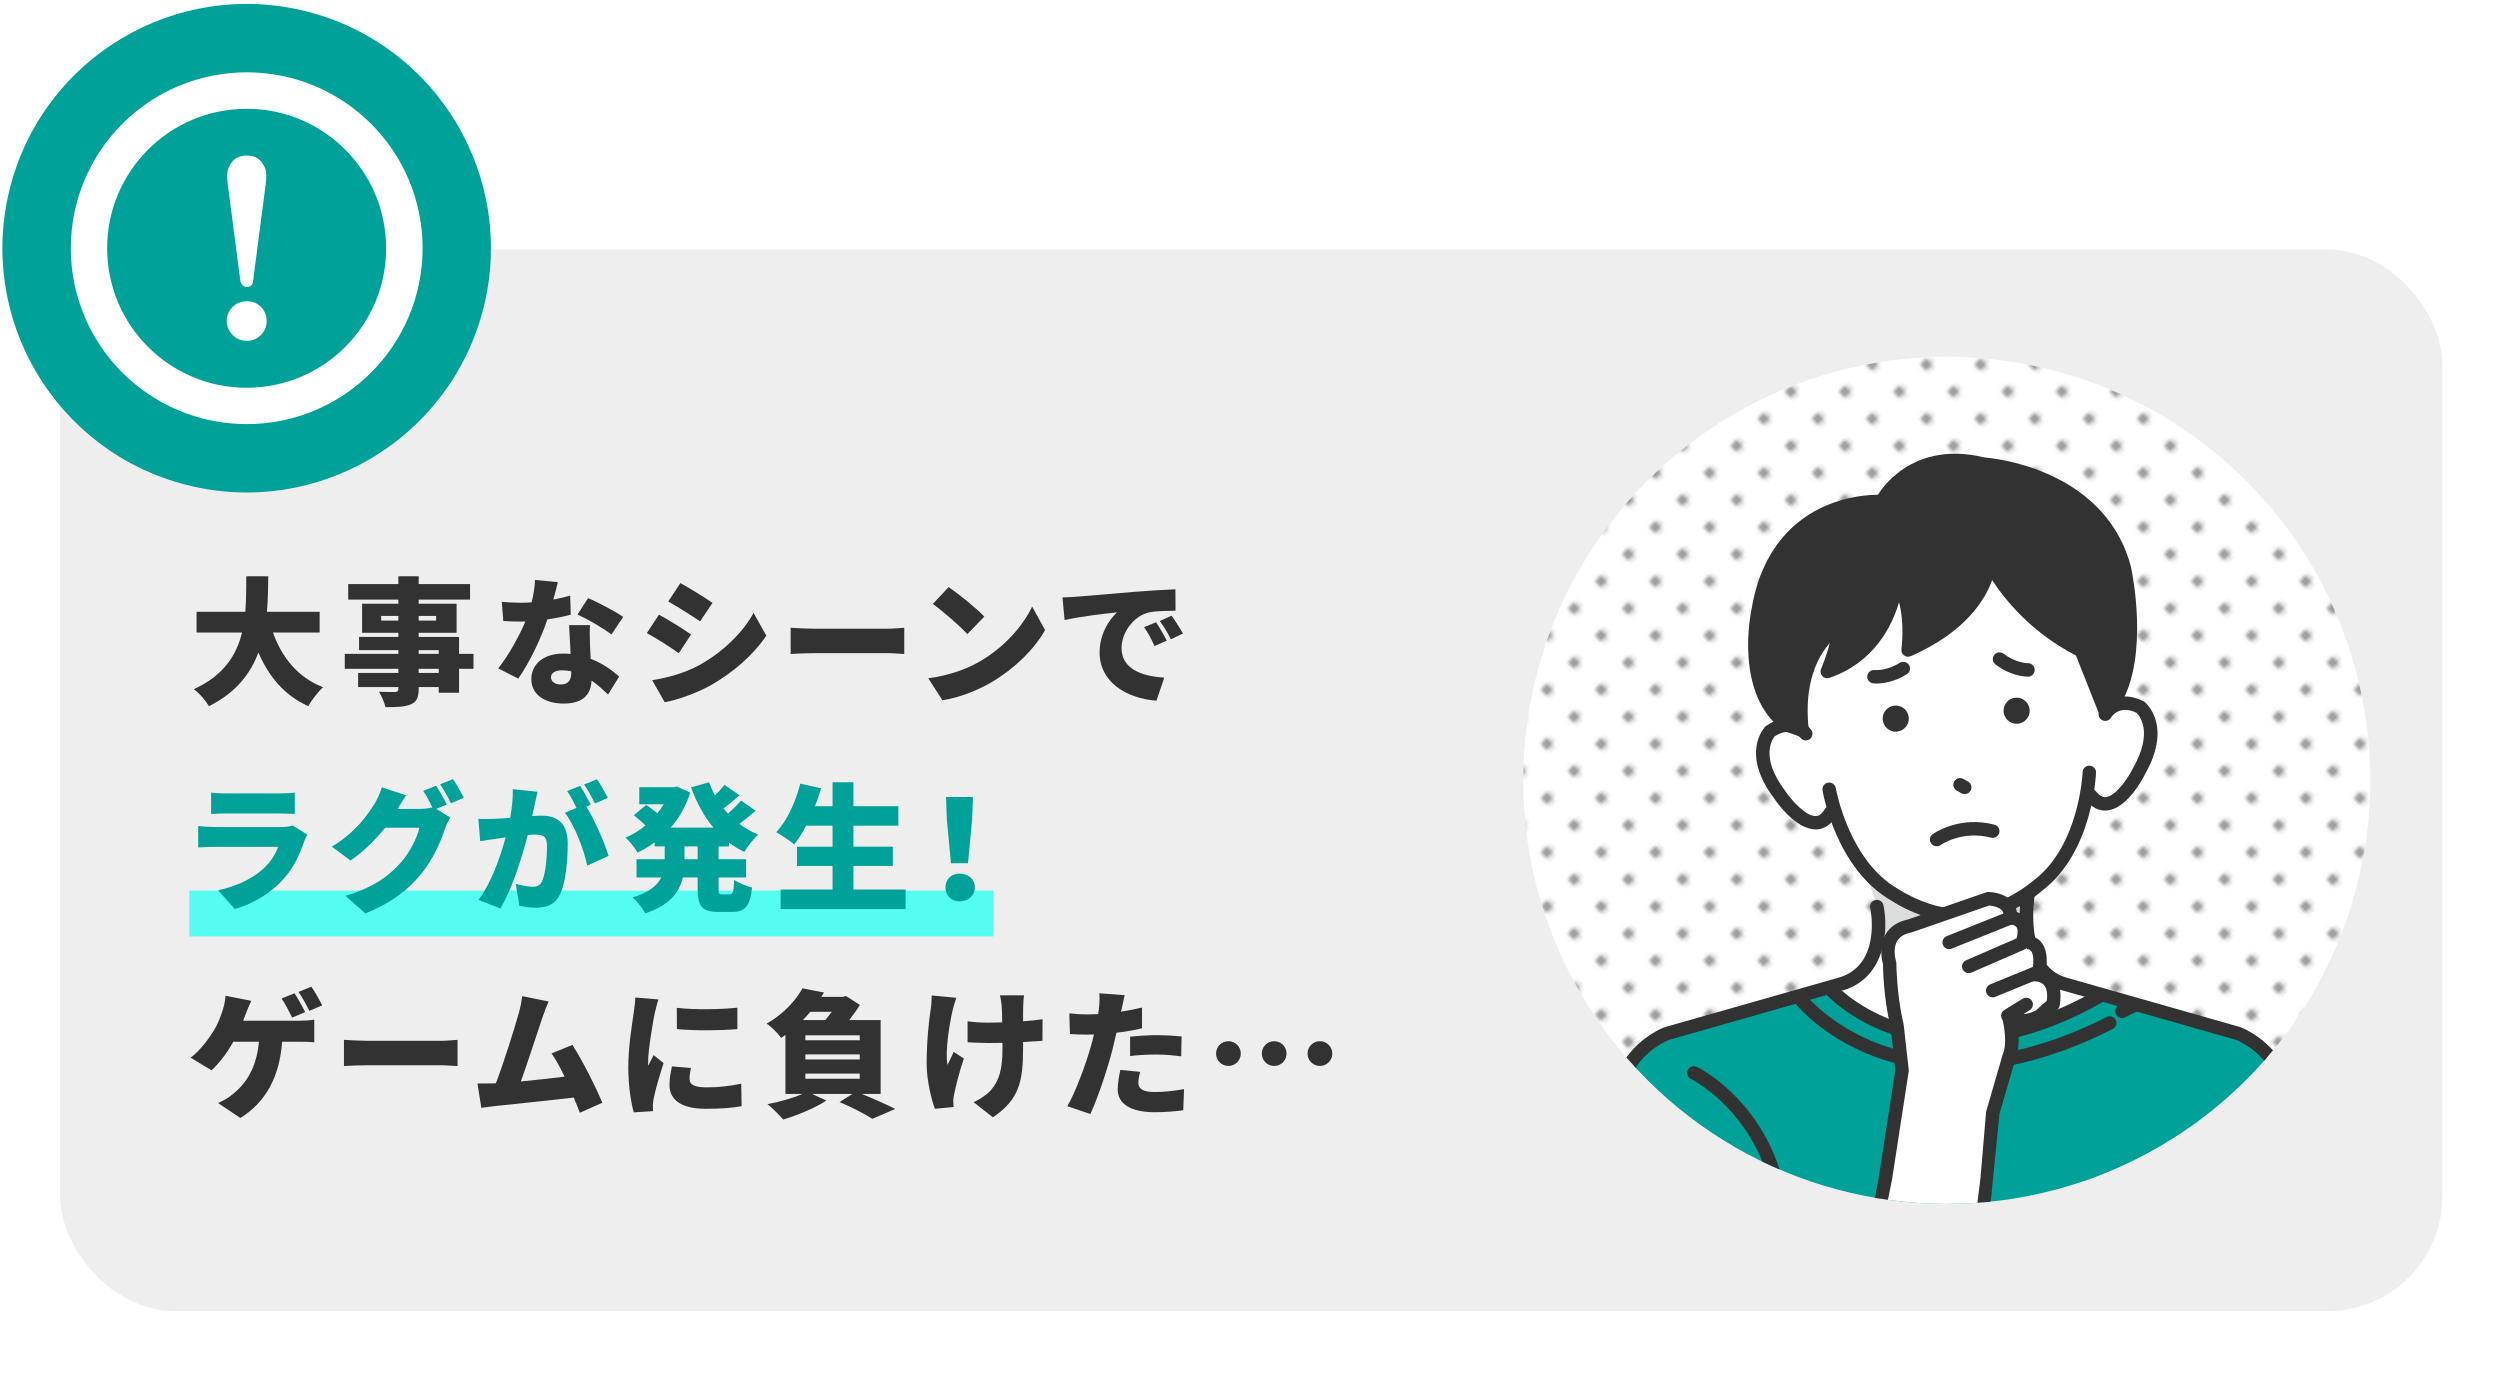
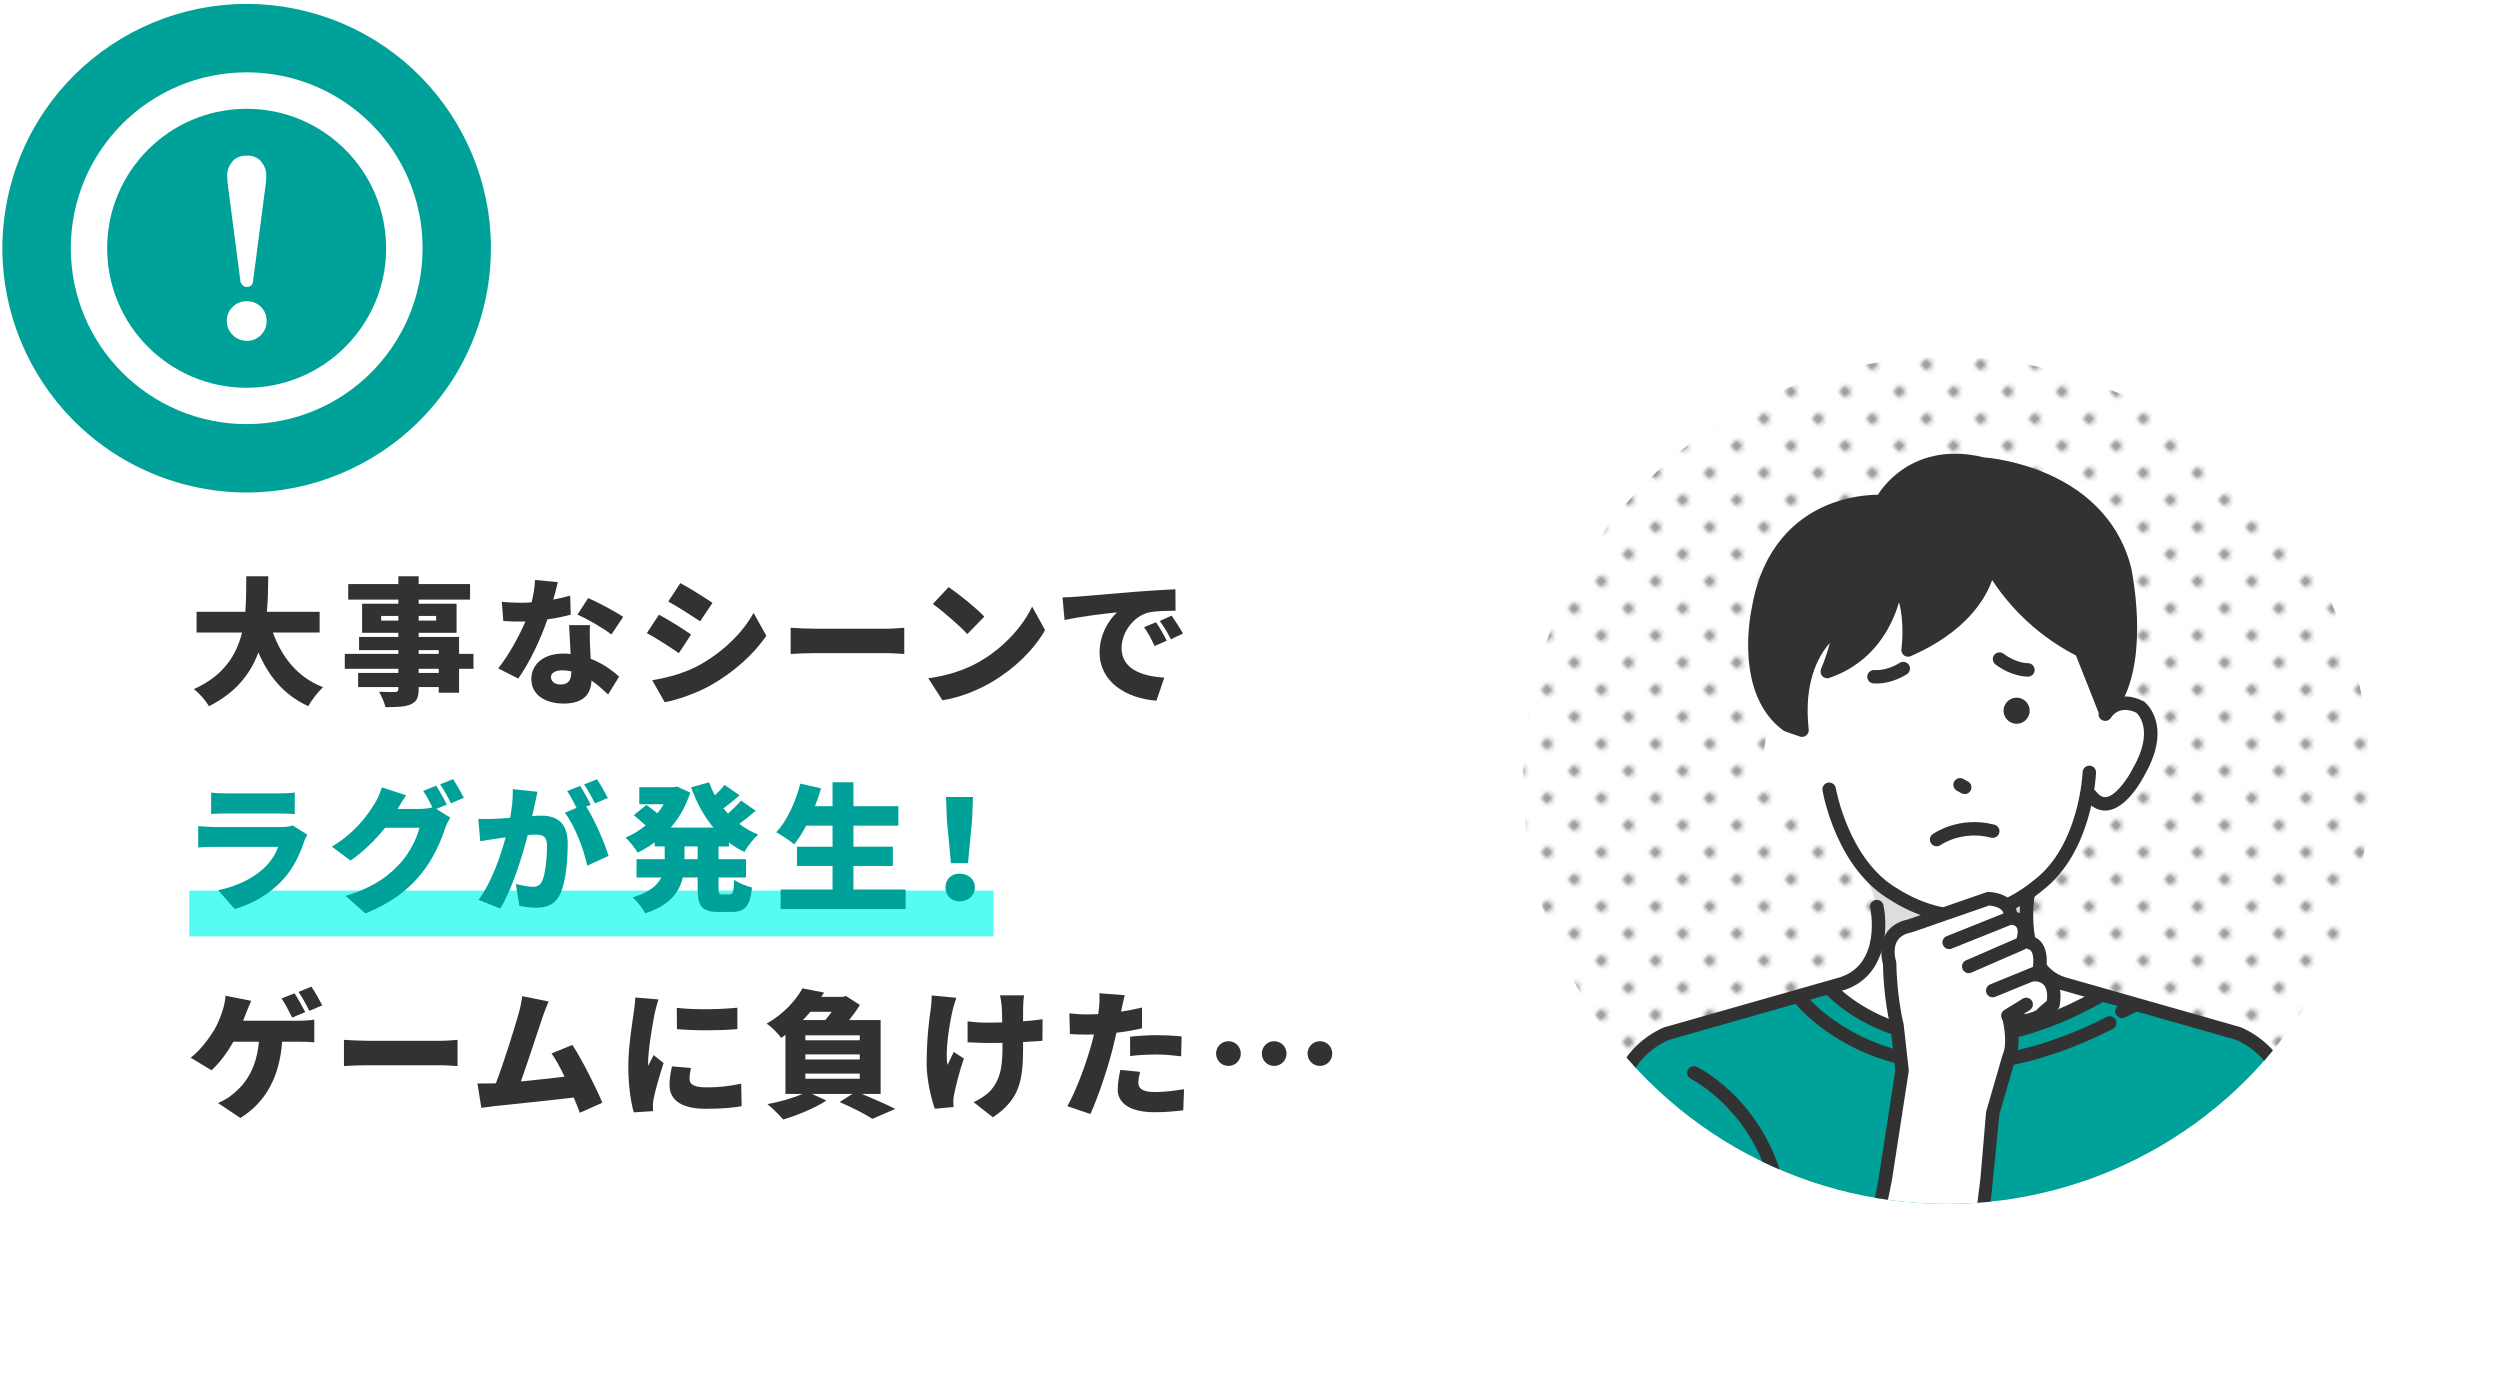
<svg xmlns="http://www.w3.org/2000/svg" id="_レイヤー_3" data-name="レイヤー 3" viewBox="0 0 364 200">
  <defs>
    <style>
      .cls-1 {
        fill: #fff;
      }

      .cls-2 {
        fill: #dcdddd;
      }

      .cls-3 {
        fill: #323232;
      }

      .cls-4 {
        fill: #3e3a39;
      }

      .cls-5 {
        fill: url(#_新規パターンスウォッチ_3);
        opacity: .5;
      }

      .cls-6 {
        fill: #55fcf2;
      }

      .cls-7 {
        clip-path: url(#clippath);
      }

      .cls-8 {
        fill: #00a199;
      }

      .cls-9 {
        fill: none;
      }

      .cls-10 {
        fill: #eee;
      }
    </style>
    <pattern id="_新規パターンスウォッチ_3" data-name="新規パターンスウォッチ 3" x="0" y="0" width="8.23" height="8.23" patternTransform="translate(-331.23 -2880.03) scale(.62)" patternUnits="userSpaceOnUse" viewBox="0 0 8.23 8.23">
      <g>
        <rect class="cls-9" y="0" width="8.23" height="8.23" />
        <circle class="cls-4" cx="4.12" cy="4.12" r="1.29" />
        <rect class="cls-9" x="0" y="0" width="8.23" height="8.23" />
      </g>
    </pattern>
    <clipPath id="clippath">
      <circle class="cls-9" cx="283.44" cy="113.62" r="61.67" transform="translate(2.68 233.7) rotate(-45)" />
    </clipPath>
  </defs>
  <rect class="cls-1" x=".36" y="27.78" width="363.64" height="171.67" rx="16.72" ry="16.72" />
-   <rect class="cls-10" x="8.76" y="36.34" width="346.85" height="154.56" rx="16.72" ry="16.72" />
  <circle class="cls-8" cx="35.92" cy="36.14" r="35.56" transform="translate(-7.96 62.05) rotate(-75.74)" />
  <g>
    <path class="cls-1" d="m54.03,18.03c-4.63-4.63-11.05-7.5-18.11-7.5-7.06,0-13.49,2.87-18.11,7.5-4.63,4.63-7.5,11.05-7.5,18.11,0,7.06,2.87,13.49,7.5,18.11,4.63,4.63,11.05,7.5,18.11,7.5,7.06,0,13.48-2.87,18.11-7.5,4.63-4.63,7.5-11.05,7.5-18.11,0-7.06-2.87-13.49-7.5-18.11Zm-3.76,3.76c3.68,3.68,5.94,8.74,5.95,14.36,0,5.61-2.27,10.67-5.95,14.36-3.68,3.68-8.74,5.94-14.36,5.95-5.61,0-10.67-2.27-14.36-5.95-3.68-3.68-5.94-8.74-5.95-14.36,0-5.61,2.27-10.67,5.95-14.36,3.68-3.68,8.74-5.94,14.36-5.95,5.61,0,10.67,2.27,14.36,5.95Z" />
    <path class="cls-1" d="m34.99,40.9c.03.21.14.41.31.6.17.19.38.29.62.29.56,0,.87-.3.93-.89l1.87-14.33c.03-.25.05-.61.05-1.08,0-.72-.25-1.37-.74-1.96-.49-.59-1.2-.88-2.1-.88s-1.65.3-2.13.91c-.48.59-.72,1.24-.72,1.94,0,.43.02.79.05,1.08l1.87,14.33Z" />
    <path class="cls-1" d="m35.92,49.63c.81,0,1.5-.28,2.06-.84.56-.56.84-1.24.84-2.06s-.28-1.5-.84-2.06c-.54-.54-1.23-.81-2.06-.81s-1.5.28-2.06.84c-.56.56-.84,1.24-.84,2.03s.28,1.44.84,2.03c.56.57,1.24.86,2.06.86Z" />
  </g>
  <rect class="cls-6" x="27.56" y="129.67" width="117.11" height="6.67" />
  <circle class="cls-1" cx="283.44" cy="113.62" r="61.67" transform="translate(2.68 233.7) rotate(-45)" />
  <circle class="cls-5" cx="283.44" cy="113.62" r="61.67" transform="translate(2.68 233.7) rotate(-45)" />
  <g class="cls-7">
    <g>
      <path class="cls-1" d="m331.45,156.61s-2.18-5-6.84-6.33l-19.23-5.48s-8.9-.98-10.32-7.1c0,0-1.32-10.21,2.25-14.94h-26.62c3.57,4.73,2.25,14.94,2.25,14.94-1.42,6.12-10.32,7.1-10.32,7.1l-19.23,5.48c-4.66,1.33-7.26,8.03-7.26,8.03l2.02,11.7.78.75,44.28.52h46.57l1.37-3.72.33-10.95Z" />
      <path class="cls-2" d="m271.74,128.01s2.61,4.21,1.54,8.42l23.15,4.07s-2.47-8.19-1.37-10.98l-23.32-1.5Z" />
      <path class="cls-1" d="m312.44,103.99c-2.69-2.98-6.01-.73-6.01-.73l-.99-16.06-10.13-4.72-11.29.73-1.54.1-11.29.73-9.43,6,1.15,16.77s-3.39-2.94-5.67.37c0,0-2.82,7.14,6.88,12.96,0,0,2.51-.77,3.06-1.91,0,0,5.58,16.78,19.33,15.14,13.84-.15,17.42-17.24,17.42-17.24.69,1.06,3.07,1.23,3.07,1.23,9.71-7.01,5.44-13.36,5.44-13.36Z" />
      <path class="cls-8" d="m332.84,157.04s-3.48-5.04-8.15-6.37l-19.23-5.48c-23.53,11.68-33.5,3.4-38.87-1.11-.18.03-3.89,1.11-3.89,1.11l-19.23,5.48c-4.66,1.33-7.27,7.2-7.27,7.2l2.31,12.19,2.48,15.23,30.75-1.62h16.25l38.16,2.79,4.03-16.98,2.66-12.45Z" />
      <path class="cls-3" d="m285.58,134.34c-5.29,0-9.72-2.89-10.21-3.22-8-4.58-9.93-15.57-10.01-16.04-.09-.53.27-1.04.8-1.13.53-.09,1.04.27,1.13.8.02.1,1.87,10.58,9.08,14.69l.07.04s4.8,3.25,10.03,2.87c5.27-.3,9.54-4.11,9.59-4.14l.07-.05c6.62-5,7.1-15.63,7.1-15.74.02-.54.47-.96,1.01-.94.54.02.96.47.94,1.01-.02.47-.51,11.63-7.85,17.2-.47.41-4.99,4.28-10.73,4.61-.34.02-.68.04-1.02.04Z" />
-       <path class="cls-3" d="m264.35,120.76c-2.89,0-5.66-3.95-6.04-4.52-4.95-6.57-1.43-10.3-1.28-10.45l.07-.07.08-.05c3.14-2.14,5.63-.57,6.51.56.33.43.25,1.04-.17,1.37-.42.33-1.03.26-1.37-.17-.24-.3-1.54-1.67-3.77-.21-.34.43-2.13,3.06,1.5,7.87l.03.05c.96,1.43,3,3.68,4.43,3.68.01,0,.02,0,.03,0,.18,0,.73-.02,1.32-1.01.28-.46.88-.61,1.34-.34.46.28.61.88.34,1.34-.95,1.58-2.13,1.94-2.95,1.96-.03,0-.05,0-.08,0Z" />
      <path class="cls-3" d="m306.51,118.02c-.8,0-1.86-.31-2.86-1.58-.33-.42-.26-1.04.16-1.37.42-.33,1.04-.26,1.37.16.72.91,1.26.85,1.44.83,1.42-.15,3.18-2.67,3.95-4.23l.03-.05c2.96-5.22.89-7.6.47-8-2.54-1.22-3.66.62-3.7.7-.27.47-.87.62-1.34.35-.47-.27-.62-.87-.35-1.34.72-1.23,2.99-3.11,6.38-1.4l.09.04.08.06c.17.13,4.14,3.38.09,10.53-.31.62-2.58,4.97-5.48,5.28-.1.01-.21.02-.32.02Z" />
      <g>
        <path class="cls-3" d="m309.36,82.88c-3.61-14.27-20.61-15.32-20.61-15.32-10.64-2.65-14.78,5.46-14.78,5.46,0,0-15.1-1.03-17.94,15.67,0,0-2.66,11.86,4.22,16.88l2.13.74c-1.27-11.47,5.41-15.14,5.41-15.14-.05,2.68-1.74,6.6-1.74,6.6,9.32-3.19,10.12-13.28,10.12-13.28,2.59,3.85,1.67,10.16,1.67,10.16,11.61-5.11,11.85-12.82,11.85-12.82,0,0,3.8,8.12,13.37,12.92l3.38,8.52,1.56-1.32c3.98-6.84,1.38-19.05,1.38-19.05Z" />
        <path class="cls-3" d="m262.38,107.29c-.11,0-.21-.02-.32-.05l-2.13-.74c-.09-.03-.18-.08-.26-.13-7.22-5.27-4.78-17.06-4.61-17.86,1.55-9.04,6.62-13.04,10.6-14.8,3.36-1.49,6.47-1.67,7.75-1.67.5-.78,1.59-2.24,3.38-3.53,2.32-1.66,6.29-3.34,12.1-1.91.67.05,4.71.43,9.19,2.38,6.44,2.8,10.66,7.53,12.22,13.67,0,.01,0,.02,0,.04.11.51,2.64,12.66-1.49,19.75-.06.1-.13.18-.21.25l-1.56,1.32c-.24.2-.56.28-.87.2-.31-.08-.56-.3-.67-.59l-3.24-8.18c-6.54-3.37-10.39-8.19-12.2-10.98-1.03,2.89-3.9,7.58-11.85,11.08-.33.14-.7.1-.99-.12-.28-.22-.43-.57-.37-.92,0-.05.5-3.6-.35-6.81-1.01,3.44-3.61,8.77-10.14,11.01-.37.13-.77.02-1.03-.26-.26-.28-.33-.7-.18-1.05.01-.03.79-1.84,1.27-3.77-1.69,1.92-3.83,5.77-3.07,12.59.04.33-.1.66-.36.87-.18.14-.39.21-.61.21Zm-1.67-2.59l.57.2c-.61-10.8,5.75-14.43,6.04-14.59.31-.17.68-.16.98.02.3.18.48.51.47.85-.03,1.52-.53,3.37-1,4.78,6.68-3.55,7.39-11.2,7.42-11.56.03-.41.33-.76.73-.87.4-.1.83.05,1.06.4,1.92,2.85,2.07,6.83,1.97,9.1,9.36-4.71,9.74-10.97,9.75-11.25.02-.45.34-.83.79-.92.44-.09.89.13,1.08.54.04.08,3.8,7.88,12.92,12.46.21.11.38.29.47.51l2.88,7.26.39-.33c3.56-6.35,1.29-17.7,1.19-18.2-1.42-5.58-5.13-9.72-11.04-12.31-4.5-1.97-8.64-2.25-8.68-2.26-.06,0-.12-.01-.18-.03-9.72-2.43-13.52,4.66-13.68,4.96-.18.35-.55.55-.94.53-.03,0-3.65-.21-7.51,1.52-5.12,2.3-8.28,6.79-9.4,13.34,0,.02,0,.03,0,.05-.02.11-2.41,11.16,3.73,15.79Z" />
      </g>
      <path class="cls-3" d="m295.25,98.52c-.34,0-2.47-.07-4.71-1.78-.43-.33-.51-.94-.19-1.37.33-.43.94-.51,1.37-.19,1.83,1.39,3.5,1.38,3.52,1.38.54-.02.99.41,1.01.95.02.54-.41.99-.95,1.01,0,0-.02,0-.05,0Z" />
      <path class="cls-3" d="m273.19,99.52c-.27,0-.44-.02-.46-.02-.54-.07-.92-.55-.85-1.09.07-.53.55-.91,1.08-.85.08,0,1.7.16,3.64-1.05.46-.28,1.06-.14,1.35.31.29.46.14,1.06-.31,1.35-1.91,1.19-3.65,1.35-4.44,1.35Z" />
      <path class="cls-3" d="m286.07,115.62c-.16,0-.33-.04-.48-.12l-.68-.38c-.47-.26-.64-.86-.38-1.33.26-.47.86-.64,1.33-.38l.68.38c.47.26.64.86.38,1.33-.18.32-.51.5-.85.5Z" />
      <path class="cls-3" d="m293.74,105.38h0c-1.04.07-1.95-.73-2.02-1.78h0c-.07-1.04.73-1.95,1.78-2.02h0c1.04-.07,1.95.73,2.02,1.78h0c.07,1.04-.73,1.95-1.78,2.02Z" />
-       <path class="cls-3" d="m276.14,106.53h0c-1.04.07-1.95-.73-2.02-1.78h0c-.07-1.04.73-1.95,1.78-2.02h0c1.04-.07,1.95.73,2.02,1.78h0c.07,1.04-.73,1.95-1.78,2.02Z" />
      <path class="cls-3" d="m241.18,186.47c-.44,0-3.25-14.58-3.35-15.03l-2.75-11.6c-.02-.07-.03-.15-.03-.23,0-7.07,6.94-9.91,7.23-10.02.03-.01.06-.02.09-.03l25.53-7.27c6.02-1.92,4.48-9.76,4.41-10.09-.11-.53.23-1.05.76-1.16.53-.11,1.05.23,1.16.76.71,3.42.43,10.4-5.75,12.36,0,0-.02,0-.03,0l-25.49,7.26c-.56.24-5.89,2.61-5.96,8.08l2.72,11.49c.12.53,2.74,15.36,2.21,15.48-.08.02-.69,0-.76,0Zm27.01-43.25h0,0Z" />
      <path class="cls-3" d="m329.67,172.64c-.07,0-.15,0-.23-.03-.53-.12-.85-.65-.73-1.18l2.84-11.94c-.07-5.46-5.39-7.84-5.96-8.08l-25.49-7.26s-.02,0-.03,0c-7.69-2.44-5.84-13.62-5.75-14.09.09-.53.6-.89,1.13-.8.53.09.89.6.8,1.13h0c-.02.1-1.64,9.95,4.41,11.89l25.53,7.27s.06.02.09.03c.3.12,7.23,2.95,7.23,10.02,0,.08,0,.15-.03.23l-2.86,12.06c-.11.45-.51.75-.95.75Z" />
      <path class="cls-3" d="m308.96,148.23c-.36,0-.71-.2-.88-.55-.24-.48-.04-1.07.45-1.31l1.84-.9c.49-.24,1.07-.04,1.31.45.24.48.04,1.07-.45,1.31l-1.84.9c-.14.07-.29.1-.43.1Z" />
      <path class="cls-3" d="m285.01,152.16c-3.45,0-6.38-.56-8.72-1.29-6.75-2.1-10.28-5.97-10.43-6.14-.36-.4-.33-1.02.07-1.38.4-.36,1.02-.33,1.38.07h0s3.39,3.69,9.66,5.61c8.31,2.55,17.99.92,28.01-4.7.47-.26,1.07-.1,1.33.37.26.47.1,1.07-.37,1.33-8.25,4.63-15.3,6.12-20.93,6.12Z" />
      <path class="cls-3" d="m284.82,155.93c-4.18,0-8.17-.7-11.89-2.09-7.67-2.87-11.49-7.65-11.65-7.85-.33-.42-.26-1.04.16-1.37.42-.33,1.04-.26,1.37.16.05.06,3.72,4.61,10.9,7.27,9.53,3.53,20.96,2.15,33.04-3.98.48-.24,1.07-.05,1.31.43.24.48.05,1.07-.43,1.31-7.02,3.56-13.82,5.59-20.2,6.03-.88.06-1.76.09-2.62.09Z" />
      <path class="cls-3" d="m260.75,183.68c-.41,0-3.31-12.21-3.44-12.62-3.19-9.99-11.03-13.93-11.11-13.97-.48-.24-.69-.82-.45-1.31.24-.48.82-.69,1.31-.45.35.17,8.66,4.32,12.11,15.13.16.51,2.78,13.6,2.27,13.76-.1.03-.59-.54-.69-.54Z" />
      <path class="cls-3" d="m281.97,123.22c-.3,0-.6-.14-.79-.41-.32-.44-.22-1.05.22-1.36.16-.11,3.85-2.71,8.99-1.38.52.14.84.67.7,1.19-.14.52-.67.84-1.19.7-4.26-1.1-7.32,1.05-7.35,1.08-.17.12-.37.18-.57.18Z" />
      <g>
        <path class="cls-1" d="m299.25,145.71c.12-4.34-2.63-3.82-2.63-3.82l.28-.41c.79-4.74-1.93-4.25-1.93-4.25l-.55.12c.79-4.74-1.93-4.25-1.93-4.25.38-2.75-2.98-2.25-2.98-2.25l-11.41,3.96c-4.49.92-2.97,5.43-2.97,5.43,0,0,.01,4.65,1.08,9.09l1.2,6.5-5.68,27.86h16.25l2.15-21.66,2.37-8.18c.81-1.82.16-4.92.02-5.51l.32,1.37,3.71-1.58,2.68-2.42Z" />
        <path class="cls-3" d="m272.76,182.92s-.97.77-1.02.76c-.53-.08,1.73-11.72,1.81-12.25l2.41-15.63-.71-6.31c-.98-4.1-1.08-8.28-1.09-9.11-.16-.59-.62-2.6.36-4.31.65-1.14,1.77-1.88,3.32-2.21l11.35-3.94c.11-.04.22-.05.34-.05.23,0,2.31.08,3.45,1.41.57.67.81,1.54.67,2.51-.05.35-.28.64-.61.77l-8.88,3.56c-.5.2-1.07-.04-1.27-.54-.2-.5.04-1.07.54-1.27l8.27-3.31c-.04-.21-.13-.35-.21-.44-.44-.51-1.41-.68-1.85-.72l-11.23,3.89s-.08.03-.12.03c-1.02.21-1.7.63-2.07,1.28-.7,1.21-.17,2.87-.16,2.89.03.1.05.2.05.31,0,.05.03,4.6,1.05,8.87,0,.04.02.08.02.12l.73,6.5c0,.09,0,.17,0,.26l-2.43,15.75c-.07.48-2.24,11.19-2.72,11.19Z" />
        <path class="cls-3" d="m286.65,141.7c-.38,0-.74-.22-.9-.59-.22-.5.01-1.07.51-1.29l7.36-3.2c.21-.74.2-1.31-.01-1.62-.27-.37-.9-.38-.91-.38h0c-.53.02-.99-.41-1-.95s.41-.99.95-1.01c.17,0,1.66-.02,2.54,1.17.67.92.73,2.2.16,3.82-.09.26-.28.47-.53.57l-7.77,3.38c-.13.06-.26.08-.39.08Z" />
        <path class="cls-3" d="m290.14,145.22c-.39,0-.75-.23-.91-.61-.2-.5.03-1.07.53-1.28l6.24-2.55c.19-1.63-.16-2.21-.33-2.39-.22-.23-.53-.2-.56-.2h.02s-.35-1.93-.35-1.93c.13-.02,1.31-.2,2.25.72.91.9,1.19,2.47.83,4.65-.06.33-.28.62-.59.74l-6.76,2.77c-.12.05-.25.07-.37.07Z" />
        <path class="cls-3" d="m294.6,149.58c-.31,0-.63-.04-.93-.12-.71-.2-1.26-.66-1.62-1.32-.26-.48-.08-1.07.4-1.32.48-.26,1.07-.08,1.32.4.11.2.24.31.44.37.62.18,1.65-.17,2.24-.47.67-.67,1.22-1.13,1.57-1.4.1-.82.06-1.78-.45-2.33-.54-.58-1.46-.51-1.47-.51-.54.06-1.02-.33-1.07-.87-.06-.54.33-1.02.87-1.07.19-.02,1.9-.16,3.09,1.12.92.98,1.22,2.45.9,4.37-.04.27-.2.5-.42.65,0,0-.73.5-1.73,1.52-.06.07-.14.12-.22.17-.18.1-1.53.83-2.93.83Z" />
        <path class="cls-3" d="m287.99,183.68s-.78.51-.8.51c-.54-.05,1.12-12.07,1.16-12.6l.82-9.65c0-.06.02-.13.04-.19l2.37-8.18s.03-.08.05-.12c.62-1.41.17-4.07-.05-4.98-.13-.52.19-1.05.71-1.19.52-.13,1.05.19,1.19.71.1.4.93,3.91-.03,6.18l-2.33,8.02-1.2,12.12c-.04.51-1.42,9.36-1.92,9.36Z" />
        <path class="cls-3" d="m292.34,148.87c-.33,0-.65-.16-.83-.46-.28-.46-.14-1.06.32-1.35l2.67-1.65c.46-.28,1.06-.14,1.35.32.28.46.14,1.06-.32,1.35l-2.67,1.65c-.16.1-.34.15-.51.15Z" />
      </g>
    </g>
  </g>
  <g>
    <path class="cls-3" d="m39.74,92.1c1.3,3.62,3.62,6.54,7.3,7.96-.72.64-1.7,1.92-2.16,2.76-3.52-1.62-5.72-4.28-7.26-7.82-1.14,3.08-3.26,5.86-7.2,7.82-.46-.8-1.34-1.84-2.2-2.48,4.38-1.98,6.22-4.98,7.02-8.24h-6.62v-3.02h7.1c.14-1.76.12-3.52.14-5.18h3.2c-.02,1.66-.04,3.42-.2,5.18h7.68v3.02h-6.8Z" />
    <path class="cls-3" d="m68.94,97.38h-2.1v3.48h-2.96v-.82h-2.92v.24c0,1.32-.3,1.88-1.16,2.28-.86.36-1.96.4-3.68.4-.14-.66-.58-1.66-.94-2.24.82.04,2,.04,2.32.04.38-.02.5-.14.5-.48v-.24h-5.86v-2.06h5.86v-.6h-7.8v-2.18h7.8v-.54h-5.72v-1.92h5.72v-.6h-5.28v-4.24h5.28v-.6h-7.3v-2.26h7.3v-1.14h2.96v1.14h7.48v2.26h-7.48v.6h5.52v4.24h-5.52v.6h5.88v2.46h2.1v2.18Zm-10.94-7.02v-.68h-2.5v.68h2.5Zm2.96-.68v.68h2.54v-.68h-2.54Zm0,5.52h2.92v-.54h-2.92v.54Zm2.92,2.18h-2.92v.6h2.92v-.6Z" />
    <path class="cls-3" d="m80.56,87.3c.94-.18,1.78-.38,2.46-.58l.08,2.78c-.82.22-2.04.5-3.4.68-.94,2.82-2.62,6.32-4.24,8.62l-2.92-1.48c1.56-1.96,3.08-4.76,3.96-6.84-.22.02-.42.02-.64.02-.84,0-1.66-.02-2.58-.08l-.22-2.8c.92.1,2.12.14,2.78.14.52,0,1.04-.02,1.56-.06.28-1.08.46-2.24.5-3.26l3.32.32c-.14.62-.38,1.54-.66,2.54Zm5.34,6.52c.02.48.06,1.26.1,2.1,1.74.66,3.14,1.68,4.14,2.6l-1.6,2.6c-.62-.58-1.44-1.36-2.42-2.04-.06,1.92-1.1,3.36-4.06,3.36-2.64,0-4.7-1.24-4.7-3.56,0-2,1.58-3.72,4.66-3.72.36,0,.72.02,1.06.06-.08-1.42-.16-3.08-.22-4.2h3.04c-.06.86-.02,1.82,0,2.8Zm-4.28,5.84c1.2,0,1.56-.7,1.56-1.82v-.1c-.44-.08-.88-.14-1.36-.14-.98,0-1.6.4-1.6.98,0,.64.56,1.08,1.4,1.08Zm2.46-10.18l1.56-2.4c1.44.62,4.02,2,5.1,2.74l-1.72,2.56c-1.2-.94-3.54-2.28-4.94-2.9Z" />
    <path class="cls-3" d="m100.62,92.38l-1.78,2.72c-1.22-.84-3.24-2.16-4.66-2.92l1.76-2.68c1.44.76,3.56,2.1,4.68,2.88Zm1.2,4.46c3.44-1.9,6.32-4.72,7.9-7.6l1.86,3.32c-1.92,2.82-4.78,5.32-8.1,7.22-2.04,1.14-4.98,2.18-6.7,2.46l-1.82-3.2c2.26-.38,4.6-.98,6.86-2.2Zm1.92-9.06l-1.8,2.68c-1.2-.8-3.24-2.1-4.64-2.88l1.76-2.68c1.4.76,3.54,2.1,4.68,2.88Z" />
    <path class="cls-3" d="m118.58,91.54h10.62c.9,0,1.88-.1,2.46-.14v3.82c-.52-.02-1.64-.12-2.46-.12h-10.62c-1.14,0-2.64.06-3.46.12v-3.82c.8.06,2.48.14,3.46.14Z" />
    <path class="cls-3" d="m142.64,96.32c3.6-2.08,6.3-5.18,7.64-8l1.88,3.42c-1.6,2.84-4.44,5.62-7.78,7.58-2.04,1.2-4.64,2.24-7.16,2.64l-2.06-3.2c2.94-.4,5.52-1.3,7.48-2.44Zm.68-6.54l-2.48,2.54c-1.06-1.16-3.58-3.36-5.02-4.38l2.3-2.46c1.38.94,4,3.02,5.2,4.3Z" />
    <path class="cls-3" d="m156.76,86.88c1.88-.16,4.9-.4,8.56-.72,2-.16,4.36-.3,5.82-.36l.02,3.12c-1.04.02-2.74.02-3.84.24-2.16.48-4.02,2.82-4.02,5.2,0,2.94,2.76,4.1,6.22,4.3l-1.14,3.36c-4.46-.34-8.28-2.76-8.28-7.02,0-2.74,1.46-4.86,2.54-5.84-1.72.18-5.24.58-7.64,1.12l-.3-3.3c.8-.02,1.68-.06,2.06-.1Zm13.12,6.4l-1.78.78c-.54-1.16-.88-1.82-1.52-2.74l1.74-.72c.5.74,1.2,1.94,1.56,2.68Zm2.36-1.04l-1.76.84c-.58-1.14-.96-1.76-1.62-2.66l1.72-.78c.52.72,1.26,1.88,1.66,2.6Z" />
    <path class="cls-8" d="m44.3,122.48c-.66,1.92-1.5,3.8-2.98,5.46-1.98,2.22-4.58,3.68-7.14,4.42l-2.42-2.74c3.12-.66,5.44-1.98,6.88-3.42.98-.98,1.52-1.98,1.86-2.9h-9.1c-.5,0-1.64.02-2.54.1v-3.12c.92.08,1.86.14,2.54.14h9.52c.76,0,1.36-.1,1.68-.24l2.14,1.34c-.16.3-.36.72-.44.96Zm-11.32-6.96h7.58c.64,0,1.78-.04,2.36-.12v3.12c-.56-.04-1.64-.08-2.4-.08h-7.54c-.68,0-1.64.02-2.24.08v-3.12c.56.08,1.54.12,2.24.12Z" />
    <path class="cls-8" d="m65.06,117.14l-1.54.64,2.04,1.26c-.26.44-.58,1.04-.78,1.64-.54,1.66-1.62,4.3-3.46,6.56-1.94,2.38-4.36,4.22-8.12,5.76l-2.88-2.56c4.32-1.32,6.4-3.02,8.1-4.92,1.26-1.4,2.38-3.7,2.64-5h-4.98c-1.42,1.78-3.2,3.5-5.04,4.78l-2.72-2.02c3.54-2.18,5.16-4.58,6.22-6.26.36-.56.84-1.6,1.06-2.38l3.54,1.16c-.46.64-.94,1.46-1.24,1.98h3.22c.6,0,1.32-.08,1.84-.22-.38-.78-.88-1.74-1.34-2.4l1.88-.76c.5.74,1.2,2.04,1.56,2.74Zm2.48-.98l-1.88.8c-.4-.82-1.04-2-1.58-2.76l1.88-.76c.52.76,1.24,2.04,1.58,2.72Z" />
    <path class="cls-8" d="m77.84,117.2c-.12.54-.24,1.1-.36,1.62.54-.04,1-.06,1.36-.06,2.3,0,3.82,1.08,3.82,4.08,0,2.34-.26,5.62-1.12,7.38-.68,1.44-1.86,1.94-3.48,1.94-.78,0-1.72-.12-2.44-.28l-.52-3.18c.74.2,1.94.42,2.44.42.64,0,1.1-.22,1.36-.76.5-1,.74-3.34.74-5.2,0-1.46-.6-1.64-1.84-1.64-.24,0-.56.02-.96.06-.8,3.12-2.3,7.96-4,10.7l-3.16-1.26c1.9-2.56,3.2-6.36,3.94-9.1-.52.08-.96.14-1.24.18-.64.1-1.8.26-2.46.38l-.28-3.26c.78.06,1.54.02,2.34,0,.58-.02,1.4-.08,2.3-.14.28-1.56.42-2.94.38-4.18l3.6.38c-.14.6-.3,1.36-.42,1.92Zm8.18-.04l-.66.28c1.2,1.88,2.7,5.34,3.24,7.18l-3.1,1.42c-.48-2.32-1.82-5.86-3.26-7.7l1.7-.72c-.38-.78-.88-1.76-1.36-2.44l1.88-.76c.5.74,1.2,2.04,1.56,2.74Zm2.48-.98l-1.88.8c-.4-.82-1.04-2-1.58-2.76l1.88-.76c.52.76,1.24,2.04,1.58,2.72Z" />
    <path class="cls-8" d="m104.62,123.24v1.86h4v2.66h-4v1.56c0,.8.06.9.54.9h1.1c.46,0,.56-.38.64-2.12.62.46,1.8.94,2.6,1.12-.28,2.7-1.02,3.56-2.94,3.56h-1.96c-2.44,0-3.02-.86-3.02-3.44v-1.58h-2.16c-.48,2.08-1.86,4.04-5.46,5.22-.36-.66-1.24-1.8-1.84-2.32,2.42-.72,3.6-1.76,4.16-2.9h-3.6v-2.66h4.1v-1.86h-1.46v-.6c-.78.58-1.6,1.08-2.48,1.5-.38-.66-1.18-1.66-1.76-2.18,1.04-.44,2.02-1.04,2.92-1.78-.48-.46-1.18-1.04-1.72-1.48l1.82-1.5c.48.34,1.12.8,1.62,1.22.34-.42.64-.86.92-1.32h-3.56v-2.48h4.98l.5-.1,1.94.88c-.64,1.98-1.6,3.68-2.84,5.1h6.22c-1.38-1.64-2.44-3.62-3.26-5.86l2.62-.74c.24.66.52,1.3.86,1.9.52-.5,1.04-1.06,1.4-1.52l2.18,1.52c-.78.68-1.6,1.36-2.34,1.9.2.26.42.52.66.76.68-.6,1.4-1.32,1.9-1.9l2.12,1.48c-.76.68-1.6,1.36-2.38,1.92.84.62,1.76,1.16,2.76,1.56-.68.58-1.58,1.74-2.02,2.52-.8-.38-1.56-.84-2.24-1.36v.56h-1.52Zm-3.04,0h-1.92v1.86h1.92v-1.86Z" />
    <path class="cls-8" d="m131.86,129.52v2.84h-18.2v-2.84h7.56v-3.44h-5.18v-2.8h5.18v-3.06h-3.84c-.56,1.04-1.14,1.98-1.74,2.72-.58-.5-1.88-1.36-2.62-1.76,1.54-1.64,2.82-4.38,3.5-7.08l3.02.68c-.24.88-.54,1.74-.88,2.6h2.56v-3.48h3.04v3.48h6.54v2.84h-6.54v3.06h5.74v2.8h-5.74v3.44h7.6Z" />
    <path class="cls-8" d="m137.66,129.2c0-1.18.86-2,2.04-2,1.3,0,2.24.82,2.24,2s-.94,2.04-2.24,2.04c-1.2,0-2.04-.86-2.04-2.04Zm.2-9.84l-.12-3.32h3.92l-.12,3.32-.6,6.32h-2.48l-.6-6.32Z" />
    <path class="cls-3" d="m35.84,147.48c-.12.34-.28.72-.44,1.14h8.16c.52,0,1.5-.04,2.2-.16v3.3c-.82-.08-1.74-.08-2.2-.08h-2.48c-.38,5.1-2.36,8.78-6.08,11.1l-3.26-2.18c.8-.34,1.56-.78,2.04-1.2,2.16-1.68,3.58-4.04,3.92-7.72h-3.72c-.82,1.46-1.98,3.06-3.18,4.16l-3.04-1.84c1.42-1.08,2.62-2.74,3.42-4.02.54-.88.92-1.94,1.18-2.7.26-.74.44-1.62.48-2.3l3.74.74c-.26.54-.56,1.32-.74,1.76Zm8.6-.12l-1.9.8c-.42-.82-1-2-1.54-2.78l1.88-.76c.5.74,1.2,2.04,1.56,2.74Zm2.48-.98l-1.88.8c-.4-.82-1.04-2-1.58-2.76l1.88-.76c.52.76,1.24,2.04,1.58,2.72Z" />
    <path class="cls-3" d="m53.54,151.54h10.62c.9,0,1.88-.1,2.46-.14v3.82c-.52-.02-1.64-.12-2.46-.12h-10.62c-1.14,0-2.64.06-3.46.12v-3.82c.8.06,2.48.14,3.46.14Z" />
    <path class="cls-3" d="m78.94,148.26c-.68,1.98-2.14,6.54-3.1,9.2,2.14-.2,4.52-.48,6.36-.7-.64-1.34-1.3-2.56-1.9-3.38l3.04-1.24c1.44,2.22,3.4,6.1,4.36,8.42l-3.28,1.46c-.24-.66-.54-1.42-.88-2.22-3.3.4-9.04.98-11.46,1.24-.5.06-1.34.18-2,.26l-.56-3.54c.72,0,1.7,0,2.38-.02.1,0,.2,0,.3-.02,1.16-3,2.72-8.02,3.32-10.16.3-1.06.42-1.78.52-2.52l3.84.78c-.3.66-.62,1.52-.94,2.44Z" />
    <path class="cls-3" d="m95.32,147.56c-.22,1.04-.96,5.28-.96,7.14,0,.06,0,.38.02.46.28-.56.52-.96.78-1.54l1.46,1.16c-.6,1.82-1.22,4.02-1.44,5.14-.06.3-.12.78-.12.96,0,.22,0,.58.02.9l-2.8.18c-.4-1.34-.8-3.86-.8-6.58,0-3.06.58-6.4.78-7.88.08-.6.22-1.5.24-2.26l3.38.28c-.18.46-.48,1.68-.56,2.04Zm5.08,9.54c0,.88.84,1.22,2.48,1.22,1.78,0,3.22-.16,5.04-.54l.06,3.28c-1.32.24-2.9.38-5.26.38-3.5,0-5.24-1.3-5.24-3.44,0-.86.12-1.7.36-2.74l2.76.24c-.14.64-.2,1.08-.2,1.6Zm6.96-10.38v3.12c-2.62.22-6.12.24-8.8,0l-.02-3.1c2.62.32,6.58.22,8.82-.02Z" />
    <path class="cls-3" d="m125.48,159.28c1.76.72,3.7,1.58,4.88,2.18l-3.34,1.44c-1.02-.66-2.96-1.68-4.78-2.44l1.86-1.18h-5.86l2.08.96c-1.66,1.1-4.26,2.16-6.28,2.76-.54-.6-1.62-1.72-2.3-2.24,1.78-.32,3.72-.88,5.08-1.48h-2.46v-8.6c-.2.16-.4.3-.62.44-.46-.66-1.46-1.66-2.12-2.08,2.52-1.44,4.24-3.38,5.22-5.14l3.14.62c-.12.2-.26.42-.4.62h3.14l.46-.12,2.02,1.3c-.4.66-.96,1.44-1.56,2.2h4.58v10.76h-2.74Zm-7.5-11.96c-.34.42-.7.82-1.08,1.2h3.26c.34-.38.64-.8.94-1.2h-3.12Zm7.2,3.42h-7.92v.72h7.92v-.72Zm0,3.52v-.74h-7.92v.74h7.92Zm-7.92,2.06v.74h7.92v-.74h-7.92Z" />
    <path class="cls-3" d="m138.7,147.1c-.42,1.84-1.14,5.94-.74,7.96.26-.48.6-1.32.9-1.9l1.48.96c-.66,1.9-1.14,3.9-1.4,5.12-.08.32-.14.8-.14,1.02s.02.6.04.92l-2.72.26c-.46-1.2-1.2-4.1-1.2-6.56,0-3.3.34-6.38.6-8,.1-.6.12-1.36.14-1.94l3.58.34c-.2.56-.44,1.38-.54,1.82Zm10.28-.7c-.02.4-.02,1.3-.02,2.3,1.08-.08,2.08-.18,2.84-.3l-.02,3.14c-.76.06-1.74.12-2.82.18v.92c0,4.78-.56,7.48-4.4,10.04l-2.8-2.2c.86-.38,1.96-1.1,2.56-1.8,1.18-1.44,1.64-2.96,1.64-6.06v-.78c-.7.02-1.4.02-2.08.02-.82,0-1.94-.06-3-.1v-3.06c1.04.14,1.86.2,2.92.2.68,0,1.4-.02,2.12-.04,0-1-.04-1.92-.08-2.46-.04-.5-.16-1.16-.24-1.48h3.5c-.08.5-.1,1.02-.12,1.48Z" />
    <path class="cls-3" d="m163.3,146.96c-.02.1-.04.22-.08.34,1.02-.16,2.04-.36,3.06-.6v3.02c-1.14.28-2.42.5-3.72.64-.2.86-.4,1.72-.6,2.52-.72,2.78-2.06,6.84-3.2,9.32l-3.36-1.14c1.18-1.98,2.76-6.24,3.52-9.02.12-.46.26-.94.36-1.42-.36.02-.7.02-1.02.02-1.02,0-1.8-.04-2.48-.08l-.08-3.02c1.08.12,1.72.16,2.58.16.54,0,1.06-.02,1.62-.04.04-.3.08-.56.1-.8.1-.84.12-1.74.06-2.24l3.7.28c-.16.62-.36,1.6-.46,2.06Zm2.44,10.68c0,.84.62,1.36,2.38,1.36,1.36,0,2.74-.16,4.28-.42l-.12,3.08c-1.14.14-2.5.28-4.18.28-3.5,0-5.36-1.26-5.36-3.3,0-1.02.22-2.1.38-2.86l2.88.28c-.14.52-.26,1.18-.26,1.58Zm2.76-6.92c1.12,0,2.32.06,3.54.18l-.06,2.9c-1-.12-2.24-.26-3.48-.26-1.44,0-2.68.06-3.96.22v-2.82c1.16-.12,2.66-.22,3.96-.22Z" />
    <path class="cls-3" d="m180.66,153.4c0,1-.8,1.8-1.8,1.8s-1.8-.8-1.8-1.8.8-1.8,1.8-1.8,1.8.8,1.8,1.8Zm6.66,0c0,1-.8,1.8-1.8,1.8s-1.8-.8-1.8-1.8.8-1.8,1.8-1.8,1.8.8,1.8,1.8Zm6.66,0c0,1-.8,1.8-1.8,1.8s-1.8-.8-1.8-1.8.8-1.8,1.8-1.8,1.8.8,1.8,1.8Z" />
  </g>
</svg>